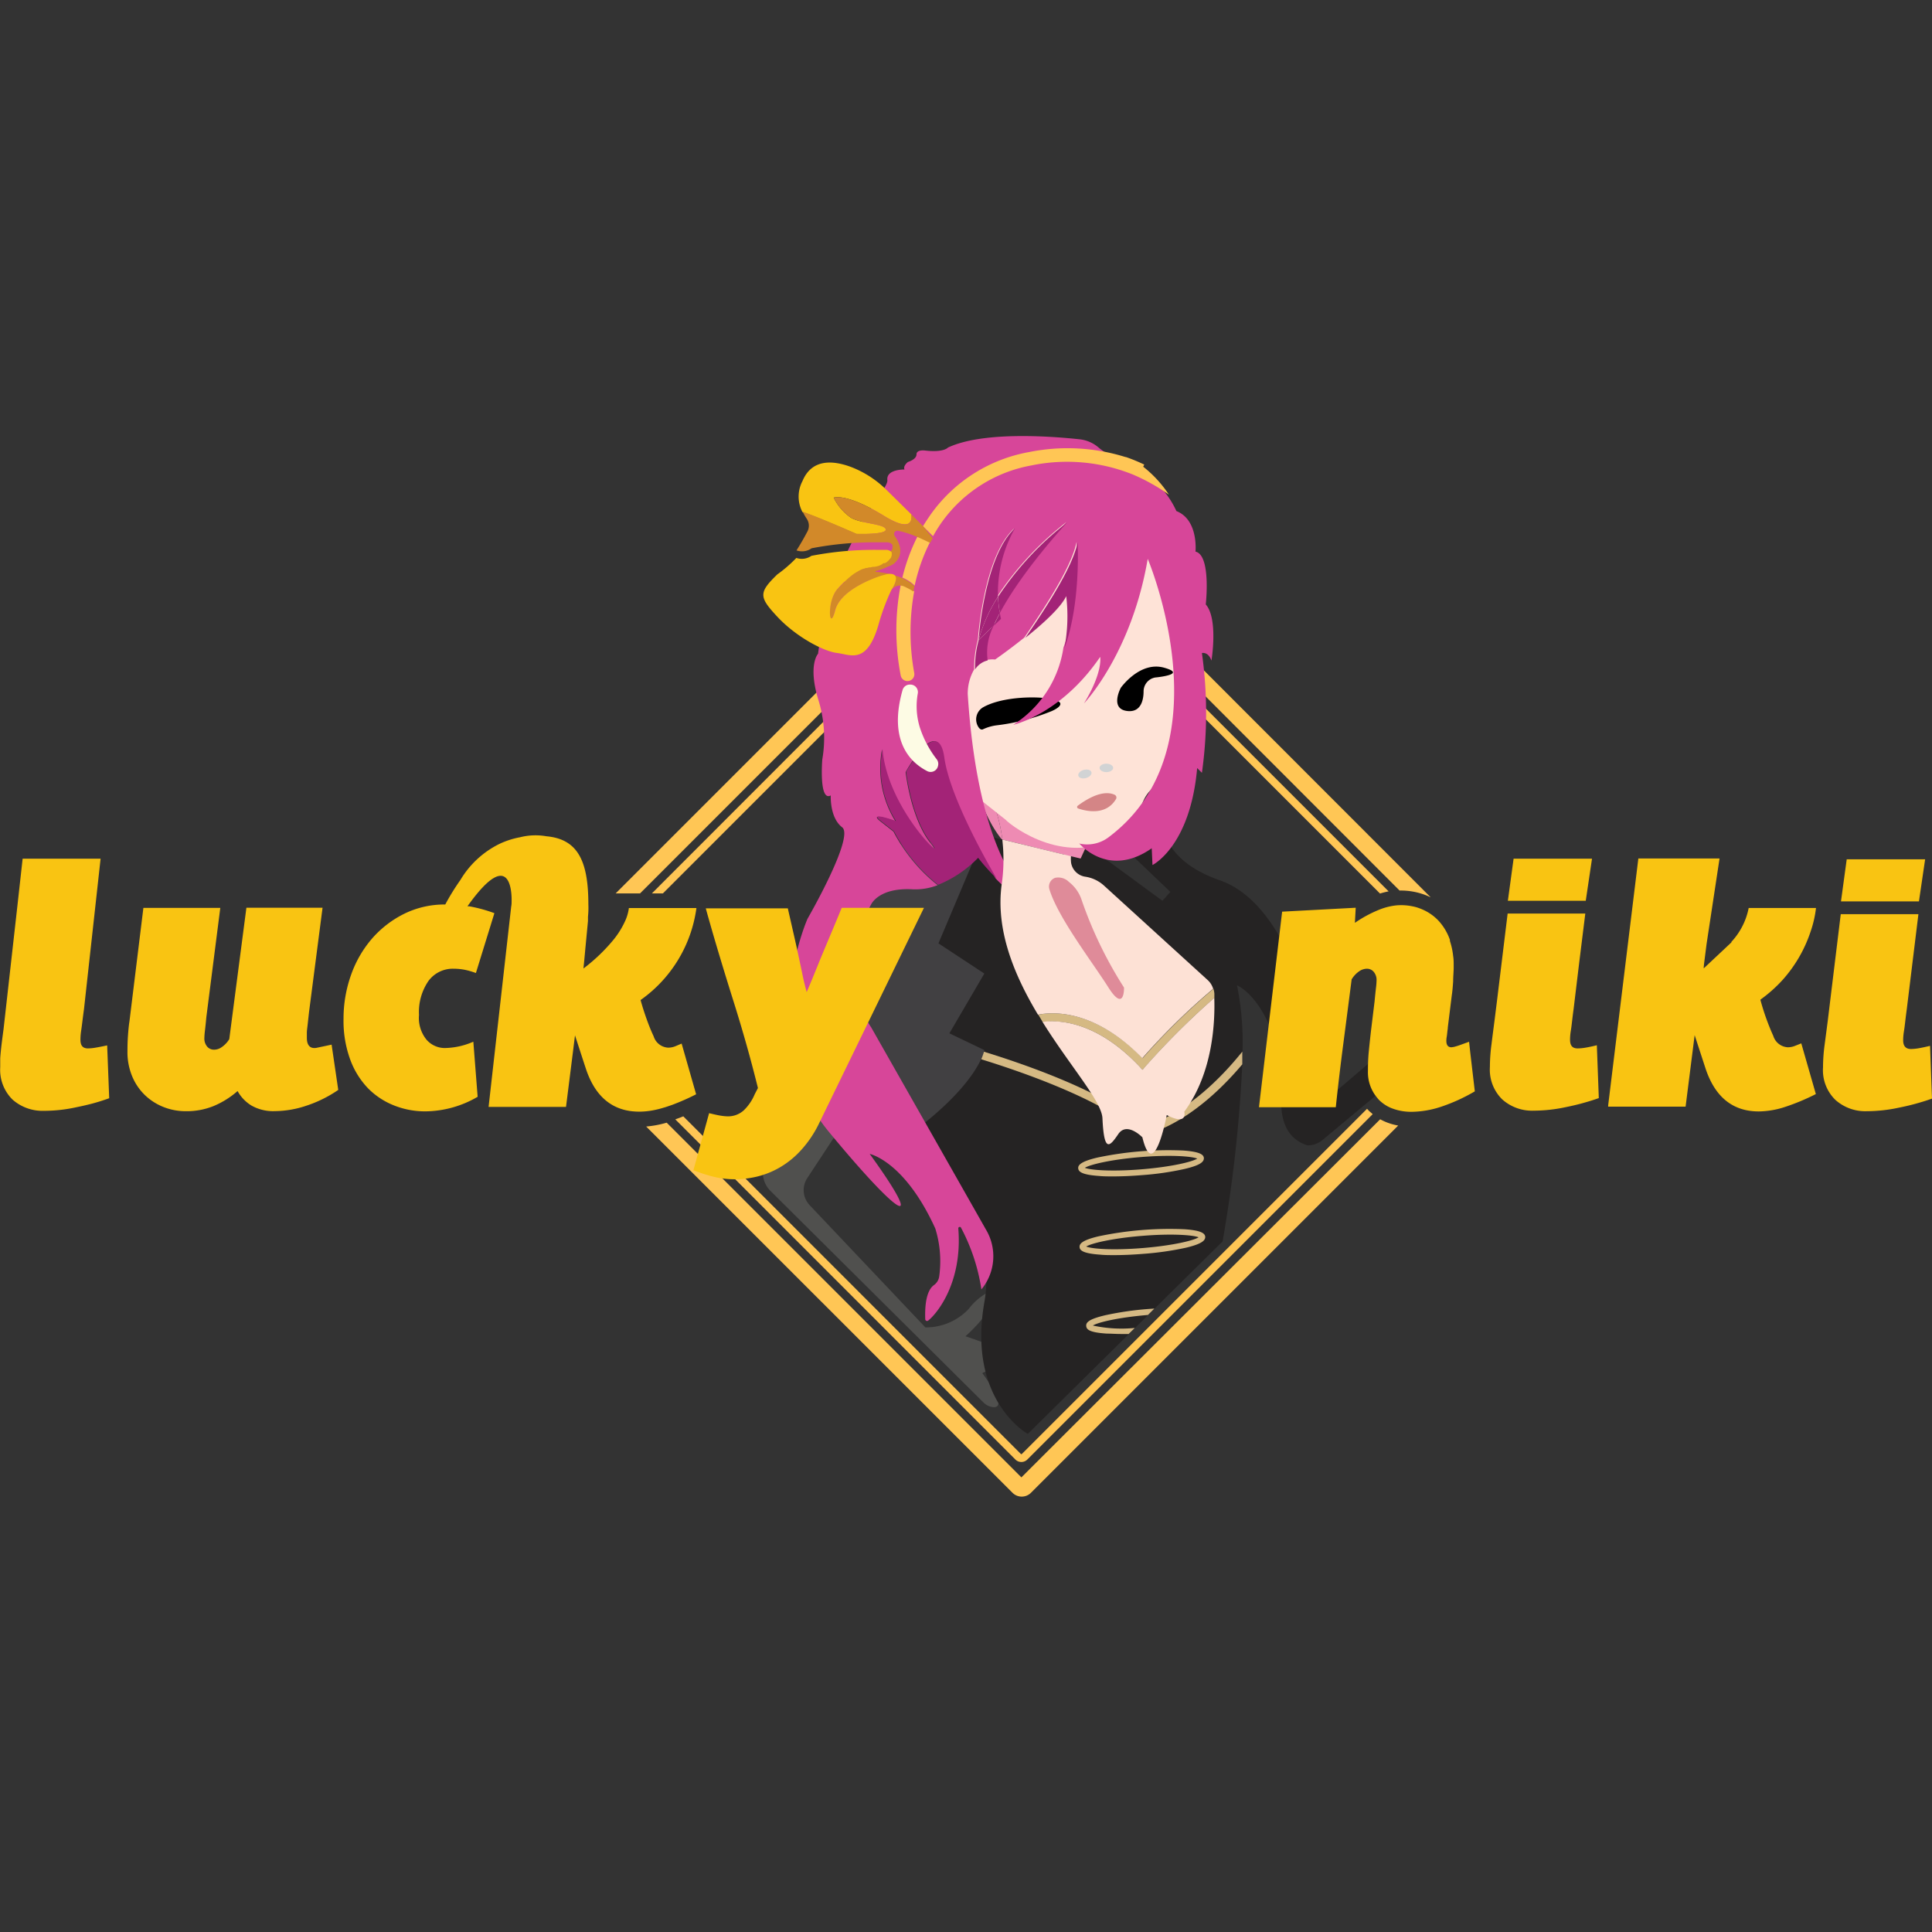
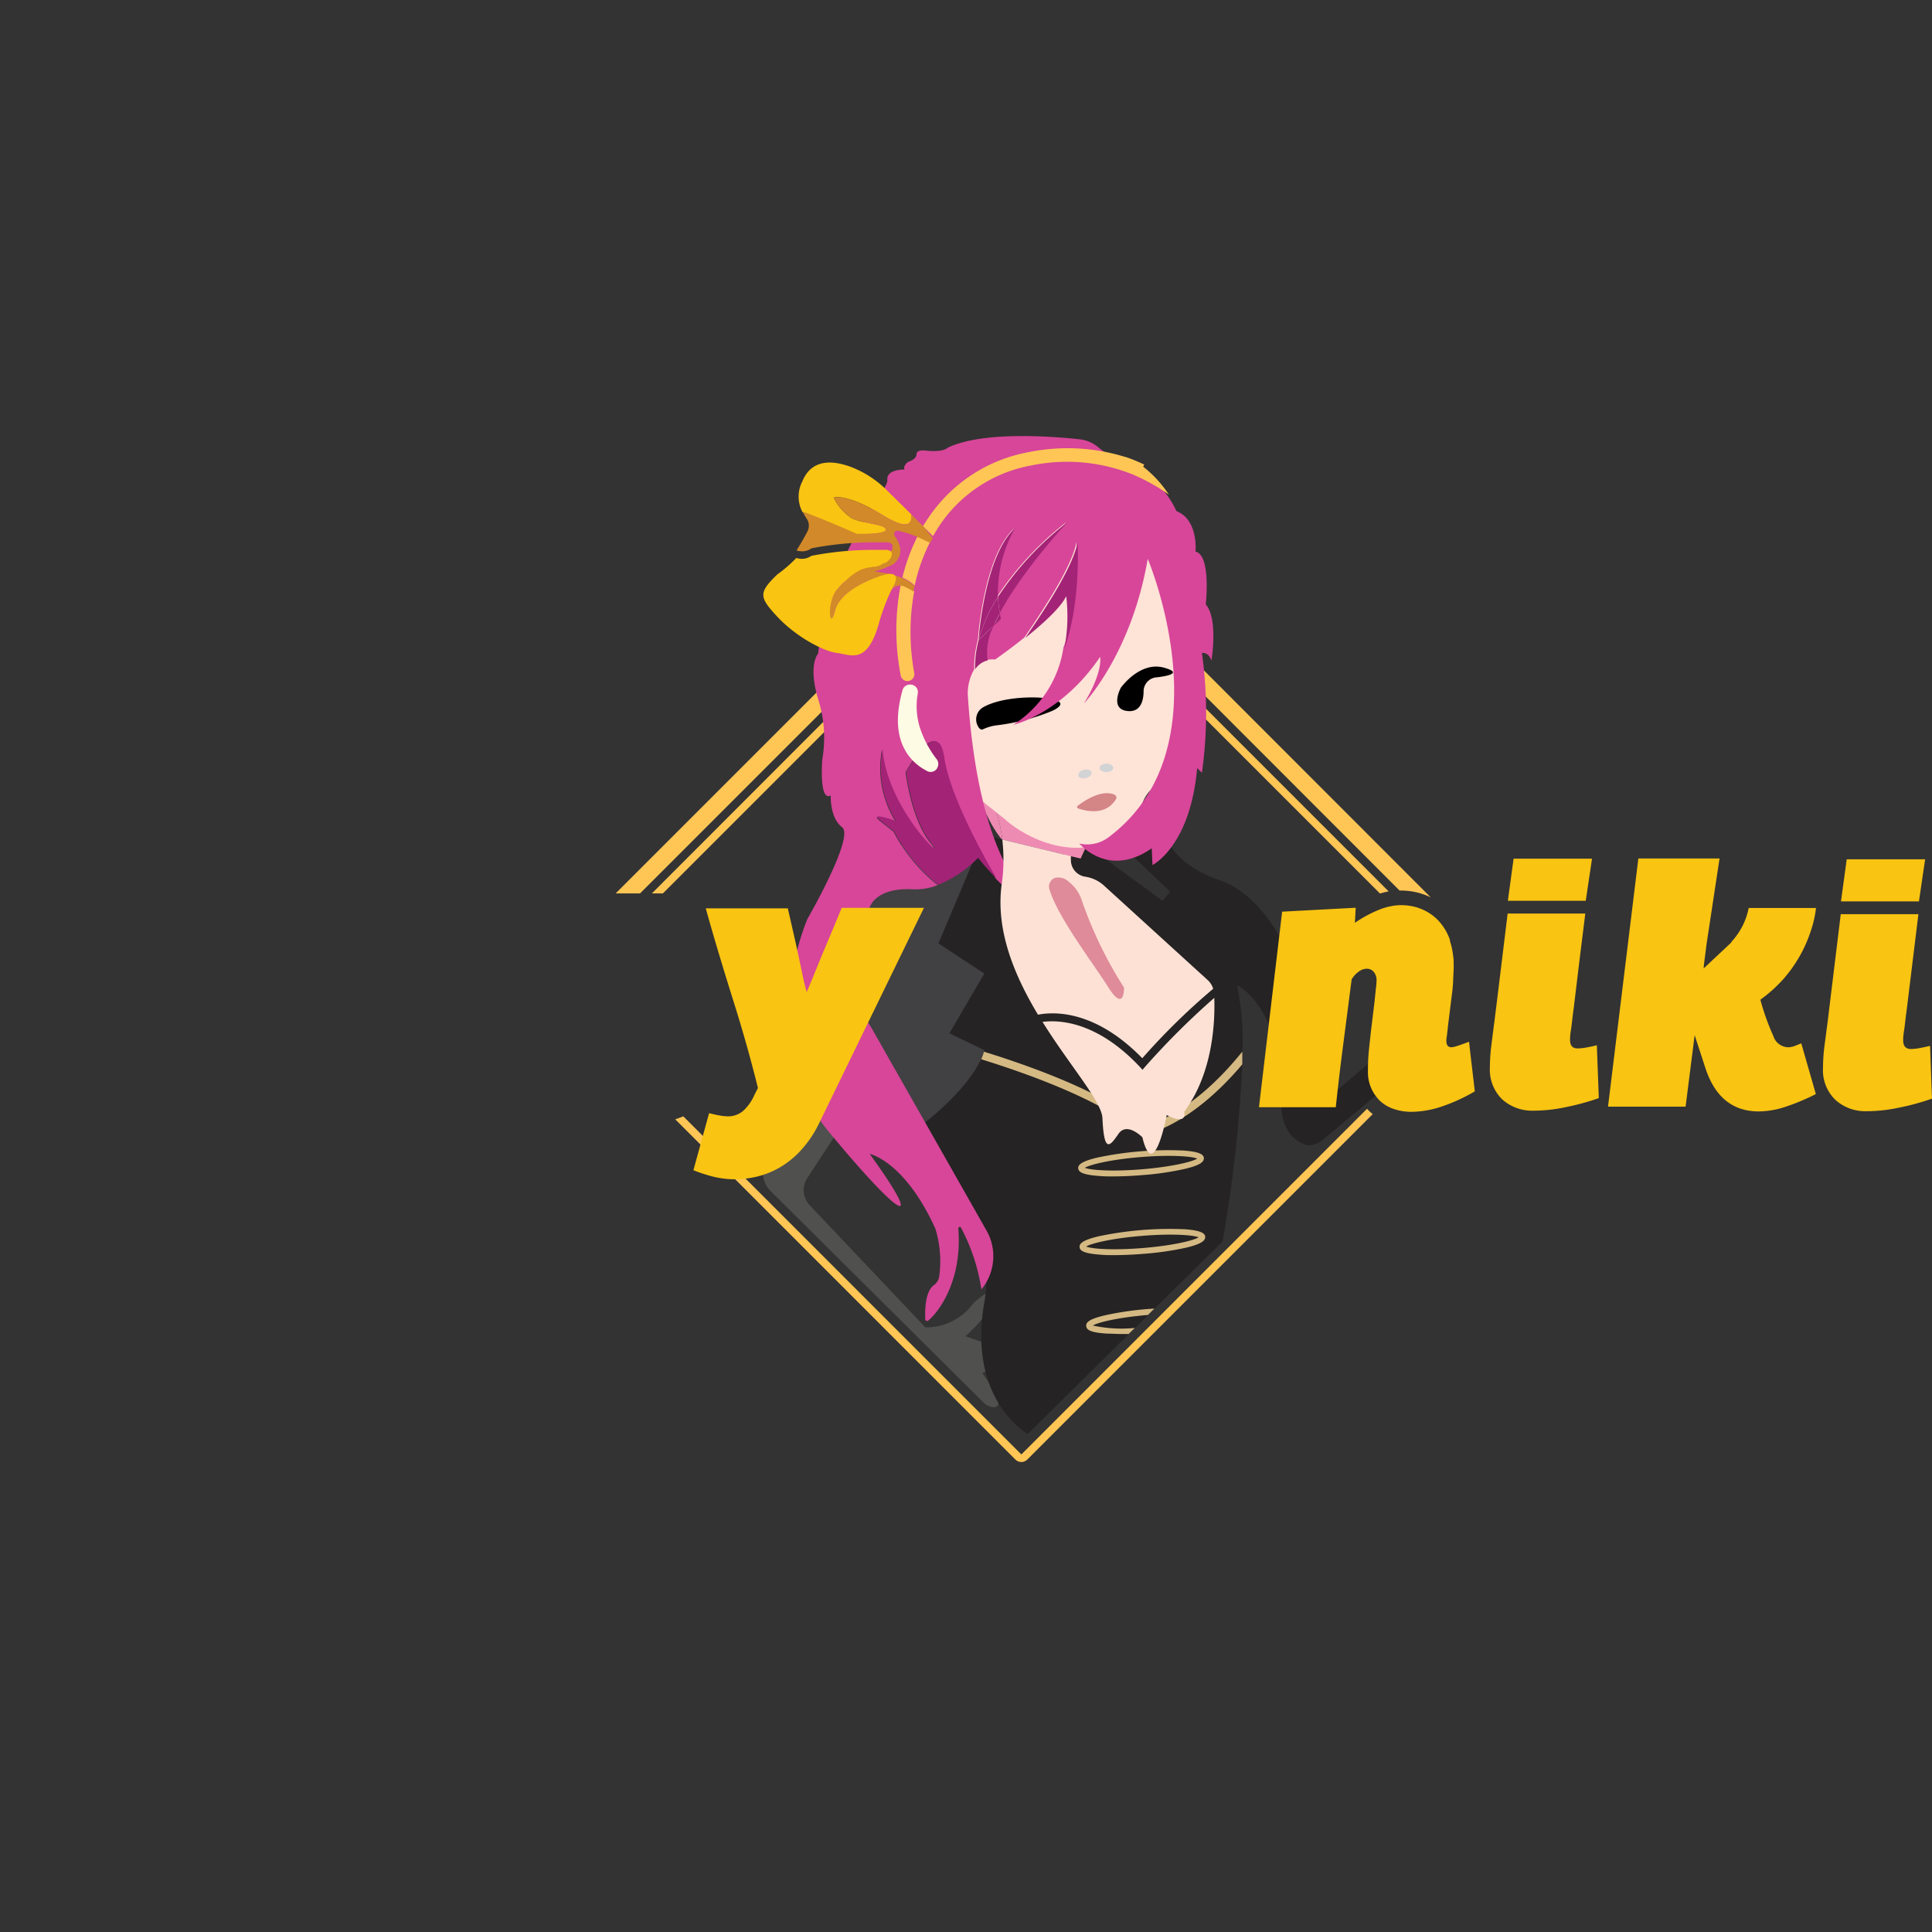
<svg xmlns="http://www.w3.org/2000/svg" data-name="Layer 1" height="810" id="Layer_1" viewBox="0 0 256 256" width="810">
  <rect x="0" y="0" width="256" height="256" fill="#333333" stroke="none" />
  <desc>schwesterseiten.com - Deutschlands führender Index für Casino-Schwesterseite</desc>
  <title>Luckyniki Casino auf https://schwesterseiten.com/luckyniki-de/</title>
  <defs>
    <style>.cls-1{fill:#ffc655;}.cls-2{fill:#ee8bb3;}.cls-3{fill:#414042;}.cls-4{fill:#50504e;}.cls-5{fill:#242222;}.cls-6{fill:#252323;}.cls-7{fill:#d5b983;}.cls-8{fill:#fee3d7;}.cls-9{fill:#d48586;}.cls-10{fill:#d74699;}.cls-11{fill:#a32377;}.cls-12{fill:#fdfbe4;}.cls-13{fill:none;}.cls-14{fill:#f9c412;}.cls-15{fill:#d28929;}.cls-16{fill:#fde1d5;}.cls-17{fill:#df8b99;}.cls-18{fill:#d1d3d4;}</style>
  </defs>
-   <path class="cls-1" d="M135.34,195.76l-47-47a13.92,13.92,0,0,1-2.72.51l48.54,48.53h0a1.73,1.73,0,0,0,2.45,0l48.66-48.66a7.6,7.6,0,0,1-2.39-.83Z" />
  <path class="cls-1" d="M135.4,192.66a.11.11,0,0,1-.13,0L90.54,147.92c-.36.15-.72.28-1.06.4l45.06,45.07a1.12,1.12,0,0,0,1.59,0l45.76-45.76-.5-.44-.25-.27Z" />
  <path class="cls-1" d="M184,118.11l-47.9-47.9a1.13,1.13,0,0,0-1.59,0L86.38,118.38h1.46l47.43-47.44a.1.1,0,0,1,.13,0l47.46,47.46A10,10,0,0,1,184,118.11Z" />
  <path class="cls-1" d="M136.56,65.85a1.74,1.74,0,0,0-2.45,0L81.58,118.38h3.23l50.53-50.53L185.45,118h.14a9.2,9.2,0,0,1,3.47.67l.51.23Z" />
  <rect class="cls-2" height="2.98" width="3.84" x="141.02" y="111.4" />
  <polygon class="cls-3" points="128.6 153.16 115.36 148 107.15 126.45 114.05 112.34 126.3 111.32 132.31 112.34 130.02 123.17 134.29 137.28 134.29 153.16 128.6 153.16" />
-   <path class="cls-4" d="M112.72,147.32,107.14,144l-5.6,9.74a3.35,3.35,0,0,0,.55,4.06l28.25,28.06a2.07,2.07,0,0,0,1.21.59c.83.09,1.59-.46-1.39-4.5,0,0,3.33-2.11,8.41,1.9a.76.76,0,0,0,1.15-.25c.38-.87-.81-2.81-11.79-6.54,0,0,3.36-2.9,3.81-5.24a.55.55,0,0,0-.78-.6,7.83,7.83,0,0,0-2.61,2.23,7.82,7.82,0,0,1-5.73,2.44l-15.33-16.19a2.91,2.91,0,0,1-.32-3.6l5.75-8.74" />
+   <path class="cls-4" d="M112.72,147.32,107.14,144l-5.6,9.74a3.35,3.35,0,0,0,.55,4.06l28.25,28.06a2.07,2.07,0,0,0,1.21.59c.83.09,1.59-.46-1.39-4.5,0,0,3.33-2.11,8.41,1.9a.76.76,0,0,0,1.15-.25c.38-.87-.81-2.81-11.79-6.54,0,0,3.36-2.9,3.81-5.24a.55.55,0,0,0-.78-.6,7.83,7.83,0,0,0-2.61,2.23,7.82,7.82,0,0,1-5.73,2.44l-15.33-16.19a2.91,2.91,0,0,1-.32-3.6" />
  <path class="cls-2" d="M131.77,106.83c-.19-.53-.41-1.06-.64-1.6a9.21,9.21,0,0,1-1.95-2.37c-.58-1,.79,5,3.56,8.36l.07,0A19.79,19.79,0,0,0,131.77,106.83Z" />
  <path class="cls-5" d="M132.81,111.24l-.07,0,.08.1A.22.22,0,0,0,132.81,111.24Z" />
  <path class="cls-2" d="M132.81,111.24l9.09,2.22a10.46,10.46,0,0,1,.6-2.8c-4.5-.39-11.37-5.42-11.37-5.42.24.53.45,1.07.64,1.6A19.57,19.57,0,0,1,132.81,111.24Z" />
  <path class="cls-6" d="M151.45,150.31l-.25,0-.18-.17c-4.75-4.44-15.59-8.17-21-9.84-.86,1.88-3.42,5.84-11,11.1,0,0,13.73,8.05,11.42,21.11S136.19,190,136.19,190L162,164.49A185.68,185.68,0,0,0,164.61,141C157.57,149.29,151.72,150.27,151.45,150.31Z" />
  <path class="cls-6" d="M182.6,139.84l-6.6,5.64s-2.75-24.78-14.35-28.83S155,103.73,155,103.73l-6.61,8.06,6.69,6.39-1.05,1.18L144,112l-.81,1.76-1.33-.32a4.57,4.57,0,0,0,0,.74,2.2,2.2,0,0,0,1.91,2,4.87,4.87,0,0,1,2.49,1.19L160,129.86a2.55,2.55,0,0,1,.73,1.16,89.36,89.36,0,0,0-9.39,9.2c-6.33-6.49-11.86-6.16-13.82-5.77-3.1-5.15-5.66-11.18-4.8-17.33a22.53,22.53,0,0,0,.08-5.8l-.08-.1-2.31-.56L124.35,125l6.08,4-4.63,7.92,4.63,2.22a1.93,1.93,0,0,1-.05.23c5.43,1.67,16.11,5.35,21.14,9.88,1.19-.28,6.75-2,13.12-9.94a38.07,38.07,0,0,0-.73-8.75s4.51,1.71,6.28,12.35c0,0-2.09,7.25,3.06,8.86h0a3.11,3.11,0,0,0,2-.72l8.48-7.07Z" />
  <path class="cls-7" d="M151.52,149.24c-5-4.53-15.71-8.21-21.14-9.88a7.71,7.71,0,0,1-.36,1c5.41,1.67,16.25,5.41,21,9.84l.18.17.25,0c.27,0,6.12-1,13.16-9.34l0-1.68C158.27,147.24,152.71,149,151.52,149.24Z" />
  <path class="cls-7" d="M147.5,155.88c-.68,0-1.31,0-1.87-.06-2.37-.16-2.72-.6-2.76-1s.25-.9,2.56-1.44a45.6,45.6,0,0,1,11.34-.93c2.36.16,2.72.6,2.75,1h0c0,.41-.24.9-2.55,1.44a38.46,38.46,0,0,1-5.64.82C150,155.82,148.66,155.88,147.5,155.88Zm-3.75-1.14c.71.3,3.49.53,7.51.2s6.74-1,7.38-1.42c-.7-.3-3.48-.53-7.51-.2S144.4,154.33,143.75,154.74Z" />
  <path class="cls-7" d="M147.67,166.31c-.67,0-1.3,0-1.87-.06-2.37-.16-2.72-.6-2.75-1s.24-.9,2.55-1.44a45.7,45.7,0,0,1,11.34-.93c2.37.16,2.72.6,2.76,1h0c0,.41-.24.9-2.56,1.45a40,40,0,0,1-5.64.81C150.15,166.25,148.84,166.31,147.67,166.31Zm-3.74-1.14c.7.31,3.49.53,7.51.2s6.73-1,7.38-1.42c-.7-.3-3.49-.52-7.51-.19S144.57,164.76,143.93,165.17Z" />
  <path class="cls-8" d="M133.29,108.65c0,.13,6.79,6,14.1,2.67,6.75-3.06,3.68-3.83,3.68-3.83s.42-3,3-3.76,4.48-20.84,4.48-20.84l-6.8-11.45-11.21-7.91-12.22,7.2-5,21.1,4.54,12.52Z" />
  <path class="cls-9" d="M142.87,107.13c1,.34,3.65,1,5-1.24a.4.4,0,0,0-.16-.57c-.63-.31-2.14-.6-4.9,1.44A.21.21,0,0,0,142.87,107.13Z" />
  <path d="M152.74,89.86a1.88,1.88,0,0,0-1.21,1.76c0,.94-.25,2.77-2.09,2.6-2.47-.23-.93-3.08-.93-3.08s2.5-3.56,5.73-2.67c2.86.8-.28,1.21-1.05,1.29a1.28,1.28,0,0,0-.43.1Z" />
  <path d="M139.34,94.23s2.44-1,.26-1.54c-1.81-.48-6.65-.45-9.28,1a1.86,1.86,0,0,0-.71,2.59c.17.29.39.46.63.36a6.07,6.07,0,0,1,1.81-.53A28,28,0,0,0,139.34,94.23Z" />
  <path class="cls-10" d="M159.77,80.09s.74-6.52-1.36-7c0,0,.42-4.21-2.53-5.37a12.17,12.17,0,0,0-6.2-6.09,16.46,16.46,0,0,1-4-2.23,4.62,4.62,0,0,0-2.61-1.19c-4-.43-12.89-1.06-17.47,1.1,0,0-.52.67-3,.39,0,0-1.16-.17-1.16.51s-1.13,1-1.13,1-.68.51-.46,1c0,0-2.44-.06-2.27,1.41s-7.34,8.51-9.18,23c0,0-1.36,1.43,0,6a16.87,16.87,0,0,1,.56,8s-.47,5.65,1.12,4.78c0,0-.16,2.94,1.51,4.22S107,121.74,107,121.74s-7.16,16.15,2.85,28.26,12.64,12.91,5.39,2.9c0,0,4.61.92,8.69,9.88a14.58,14.58,0,0,1,.51,6.42,1.7,1.7,0,0,1-.7,1.09c-.53.38-1.25,1.45-1.14,4.51a.24.24,0,0,0,.38.19c1.13-.87,4.58-5,4-12.22a.19.19,0,0,1,.35-.11,25.46,25.46,0,0,1,2.71,8.19,6.89,6.89,0,0,0,.59-7.95c-2.55-4.51-15.2-26.78-15.2-26.78s-5.13-7.08,0-16.28c0,0,1-2.27,5.53-2a8.21,8.21,0,0,0,3.28-.55,22,22,0,0,1-5.85-7.1l-1.74-1.36c-1.73-1.36,2,0,2,0a13.29,13.29,0,0,1-1.78-9.52c.68,8.16,9,15.64,6.4,12.37s-3.27-9.37-3.27-9.37,4.22-7.76,5-1.92,6.92,16,6.92,16a13.6,13.6,0,0,0,5.9,3.71s-8-3.46-9.59-28.13a6.46,6.46,0,0,1,.85-3.27,14.18,14.18,0,0,1,.49-3.9s.73-11.1,4.81-14.77a17.15,17.15,0,0,0-2.24,9,41.44,41.44,0,0,1,9.18-9.86s-5.91,6.34-8.94,12c.05.25.1.5.16.75l-1,.92a7.87,7.87,0,0,0-.82,4.62,3.48,3.48,0,0,1,1.14-.07s1.82-1.26,3.86-2.9c2.72-4,6.28-9.37,6.93-12.68,0,0,.45,8.09-1.74,14a14.61,14.61,0,0,1-6.66,10.23s6.3-1.34,11.53-9c0,0,.4,2-2.15,6.17,0,0,6.3-6.57,8.45-19.16,0,0,10.63,25-5.16,36.87a4.7,4.7,0,0,1-4,.83H143s3.84,4.7,9.61.65l.1,2.22s5-2.44,5.92-12.85l.63.63a56.94,56.94,0,0,0,0-15.87s.84-.21,1.26,1C160.51,87.66,161.46,82,159.77,80.09Z" />
  <path class="cls-11" d="M142.79,71.86c-.66,3.31-4.22,8.72-6.94,12.67,2.22-1.77,4.71-4,5.43-5.54a22.51,22.51,0,0,1-.24,6.89C143.24,80,142.79,71.86,142.79,71.86Z" />
  <path class="cls-11" d="M131.68,82.89l-2,1.91a13.71,13.71,0,0,0-.48,3.9,2.76,2.76,0,0,1,1.67-1.19A7.7,7.7,0,0,1,131.68,82.89Z" />
  <path class="cls-11" d="M141.42,69.21a41.18,41.18,0,0,0-9.17,9.86,13.48,13.48,0,0,0,.24,2.15C135.51,75.54,141.42,69.21,141.42,69.21Z" />
  <path class="cls-11" d="M134.49,70c-4.08,3.68-4.82,14.78-4.82,14.78a21.18,21.18,0,0,1,2.57-5.73A17.27,17.27,0,0,1,134.49,70Z" />
  <path class="cls-11" d="M132.64,82q-.09-.37-.15-.75c-.3.57-.58,1.12-.81,1.67Z" />
  <path class="cls-11" d="M132.49,81.22a14.78,14.78,0,0,1-.25-2.15,20.88,20.88,0,0,0-2.57,5.73l2-1.91C131.91,82.34,132.19,81.79,132.49,81.22Z" />
  <path class="cls-11" d="M120.07,102.27s.68,6.11,3.27,9.37-5.72-4.22-6.4-12.37a13.23,13.23,0,0,0,1.78,9.52s-3.76-1.36-2,0l1.74,1.36a22,22,0,0,0,5.85,7.09,15.45,15.45,0,0,0,5.3-3.58,25.57,25.57,0,0,0,2.44,2.73s-6.11-10.19-6.92-16S120.07,102.27,120.07,102.27Z" />
  <path class="cls-12" d="M120.61,90.71h0a1,1,0,0,1,1,1.19,9.49,9.49,0,0,0,.28,4.51,13.86,13.86,0,0,0,2.2,4.16,1,1,0,0,1,.21.88h0a1,1,0,0,1-1.49.7c-1.91-1-5.2-3.7-3.22-10.7A1,1,0,0,1,120.61,90.71Z" />
  <path class="cls-13" d="M119.07,70.07a.44.44,0,0,0-.46.68c1.2,1.73.78,2.89-.06,3.64h0l-.09.08-.07.06-.07,0-.23.16-.08.06-.17.09-.08,0,0,0a4.85,4.85,0,0,1-.72.32h0a8.62,8.62,0,0,1-.92.3.05.05,0,0,0,0,.1,13.5,13.5,0,0,1,1.79.28,9.41,9.41,0,0,1,1.7.56,25.13,25.13,0,0,1,2.09-5.61l-.67-.27A15.17,15.17,0,0,0,119.07,70.07Z" />
  <path class="cls-1" d="M151.48,61.84l.14-.28a22.45,22.45,0,0,0-2.43-1l-.06,0h0a25.78,25.78,0,0,0-12.77-.66,20.39,20.39,0,0,0-13.06,8.3c-.35.51-.68,1-1,1.52l1.33,1.33a20.76,20.76,0,0,1,1.13-1.81,18.65,18.65,0,0,1,11.92-7.57,23.35,23.35,0,0,1,13.44,1.21,25.52,25.52,0,0,1,4.77,2.67A15.67,15.67,0,0,0,151.48,61.84Z" />
  <path class="cls-1" d="M119.35,77.51a31.42,31.42,0,0,0,0,12,.91.91,0,0,0,1.79-.35,30.06,30.06,0,0,1,0-10.82,8.22,8.22,0,0,0-1.26-.68A1.26,1.26,0,0,0,119.35,77.51Z" />
  <path class="cls-1" d="M119.57,76.53a5.33,5.33,0,0,1,1.63,1.07,23.8,23.8,0,0,1,2.11-5.92c-.6-.31-1.15-.56-1.65-.77A25.38,25.38,0,0,0,119.57,76.53Z" />
  <path class="cls-14" d="M117.37,70.15c-.12-.73-3.15-.75-4.57-1.52a6.86,6.86,0,0,1-2.33-2.69s1.65-.67,6.71,2.44c3.3,2,3.7.85,3.58-.22L117.55,65a13.64,13.64,0,0,0-4.72-3.1c-2.35-.89-5.24-1.19-6.5,1.85a4.4,4.4,0,0,0,0,4.1c2.22.75,7.12,2.91,7.12,2.91S117.49,70.88,117.37,70.15Z" />
  <path class="cls-15" d="M122.32,69.72l-.68-.67-.88-.89c.12,1.07-.28,2.25-3.58.22-5.06-3.11-6.71-2.44-6.71-2.44a6.79,6.79,0,0,0,2.33,2.69c1.42.77,4.45.79,4.57,1.52s-3.89.57-3.89.57-4.9-2.17-7.12-2.92a7,7,0,0,0,.54.94A1.65,1.65,0,0,1,107,70.4c-.34.65-.84,1.56-1.46,2.53a2.19,2.19,0,0,0,2-.28,44,44,0,0,1,8.73-.79h.51l.24,0h.12l.2,0,.1,0,.22,0h0l.22.06,0,0,.13.06,0,0,.09.06,0,0,.09.08v0a.23.23,0,0,1,.07.1s0,0,0,0a.13.13,0,0,1,0,.08v0a.19.19,0,0,1,0,.08v0s0,.06,0,.1a0,0,0,0,1,0,0l0,.13h0a.54.54,0,0,1,0,.11.05.05,0,0,1,0,0,.41.41,0,0,0-.05.09l0,0a.61.61,0,0,1-.07.1l0,0-.11.13h0l-.11.13,0,0-.09.09a.08.08,0,0,1,0,0l-.09.09s0,0,0,0l-.11.09,0,0-.14.11,0,0-.08.07,0,0-.08,0-.05,0-.07,0-.15.11h0a2,2,0,0,1-.76.32h0l-.32.06-.19,0-.3.07-.17,0-.28.08-.16,0-.27.1-.08,0c-.19.08-.37.16-.54.25l-.11.06-.22.13-.13.08-.21.13-.13.1-.19.14-.13.1-.31.26-.13.12-.15.14L112,77l-.14.14-.15.15-.13.13-.16.17-.1.11L111,78c-1.53,1.65-1.16,6-.37,2.93s6.23-4.64,6.23-4.64l.56-.15h0c.17,0,2.22-.49.75,2h0a1.31,1.31,0,0,1,1.16-.55,1.48,1.48,0,0,1,.45.11,8.81,8.81,0,0,1,1.26.69c0-.24.09-.47.14-.71a5.33,5.33,0,0,0-1.63-1.07,8.69,8.69,0,0,0-1.7-.56,12,12,0,0,0-1.79-.28c-.06,0-.07-.09,0-.11a8.23,8.23,0,0,0,.92-.29h0a4.85,4.85,0,0,0,.72-.32l0,0,.08,0,.17-.1.08,0,.23-.16.07,0,.07-.06.09-.08h0c.84-.75,1.26-1.91.06-3.64a.44.44,0,0,1,.46-.68,13.68,13.68,0,0,1,1.93.57l.66.27c.5.21,1,.46,1.65.76l.34-.62Z" />
  <path class="cls-14" d="M117.44,76.1h0l-.56.15s-5.43,1.59-6.22,4.64S109.5,79.61,111,78l.25-.27.1-.11.17-.17.12-.13.15-.15L112,77l.13-.13.15-.14.13-.12.32-.26.12-.1.19-.14.13-.1.21-.13.13-.08.23-.13.1-.06c.17-.09.35-.17.54-.25l.08,0,.27-.1.16,0,.28-.08.17,0,.3-.07.19,0,.32-.06h0a2,2,0,0,0,.77-.32h0a.91.91,0,0,1,.16-.11l.06,0,.06,0,.07,0,0,0,.08-.07.06,0,.13-.11,0,0,.11-.09,0,0a.76.76,0,0,0,.09-.09l0,0,.08-.09,0,0,.12-.13h0l.1-.13,0,0,.06-.1,0,0a.41.41,0,0,0,0-.09.05.05,0,0,0,0,0l.06-.11h0a.93.93,0,0,0,0-.13v0a.38.38,0,0,0,0-.1v0a.19.19,0,0,0,0-.08v0l0-.08v0a.86.86,0,0,0-.07-.1l0,0-.09-.08,0,0-.1-.06,0,0-.13-.06,0,0-.21-.06h0l-.22,0-.09,0-.21,0H117l-.25,0h-.51a43.78,43.78,0,0,0-8.72.79,2.25,2.25,0,0,1-2,.28A17.83,17.83,0,0,1,103,76.11c-2.51,2.43-2.43,3,0,5.61s6.06,4.57,7.9,4.8,3.92,1.55,5.47-3.62a29.4,29.4,0,0,1,1.71-4.66.78.78,0,0,1,.11-.18h0C119.67,75.6,117.61,76.06,117.44,76.1Z" />
  <path class="cls-14" d="M210.09,138.82a6.51,6.51,0,0,1-1.05.1c-.69,0-1-.38-1-1.14,0-.18,0-.59.11-1.25s.19-1.6.36-2.82l.74-6.13.81-6.53H199.77l-1.41,11.56-.32,2.56c-.14,1.08-.28,2.15-.41,3.21a22.94,22.94,0,0,0-.21,3,5.51,5.51,0,0,0,1.64,4.3,5.93,5.93,0,0,0,4.14,1.49,20.61,20.61,0,0,0,4.28-.47c.69-.14,1.4-.3,2.13-.5s1.48-.42,2.24-.7l-.26-7C211,138.65,210.5,138.75,210.09,138.82Z" />
  <polygon class="cls-14" points="205.52 119.36 210.12 119.36 210.95 113.78 209.53 113.78 201.29 113.78 200.56 113.78 199.8 119.36 205.33 119.36 205.52 119.36" />
  <path class="cls-14" d="M255.74,138.58c-.59.14-1.09.25-1.51.32a6.51,6.51,0,0,1-1,.1c-.7,0-1.05-.38-1.05-1.15,0-.17,0-.58.11-1.25s.19-1.59.36-2.81l.75-6.13.8-6.53H243.91l-1.41,11.56-.31,2.56c-.14,1.08-.28,2.14-.42,3.2a23,23,0,0,0-.21,3,5.48,5.48,0,0,0,1.65,4.3,5.93,5.93,0,0,0,4.14,1.49,20.52,20.52,0,0,0,4.27-.47c.7-.14,1.41-.3,2.14-.5s1.47-.42,2.24-.7Z" />
  <polygon class="cls-14" points="249.66 119.44 254.27 119.44 255.09 113.86 253.67 113.86 245.44 113.86 244.7 113.86 243.94 119.44 249.47 119.44 249.66 119.44" />
-   <path class="cls-14" d="M12.66,138.82a6.31,6.31,0,0,1-1,.1c-.69,0-1-.38-1-1.14,0-.18,0-.59.1-1.25s.2-1.6.37-2.82l2.2-19.93H3l-.72,6.48L.47,136.37c-.09.67-.18,1.34-.26,2s-.14,1.27-.18,1.87l0,.31,0,0c0,.29,0,.58,0,.86a5.53,5.53,0,0,0,1.64,4.3,6,6,0,0,0,4.14,1.48,20,20,0,0,0,4.28-.47c.69-.14,1.41-.3,2.13-.49s1.48-.43,2.25-.71l-.27-7C13.59,138.65,13.08,138.75,12.66,138.82Z" />
  <path class="cls-14" d="M194.82,139.49l-.16-1.45-1,.36a10.08,10.08,0,0,1-1,.32l-.33.05h0c-.45,0-.68-.28-.68-.84a.06.06,0,0,1,0,0c0-.1,0-.28.05-.56s.07-.66.14-1.1c0,0,0-.08,0-.12l.53-4.27q.1-.63.18-1.83c0-.69.07-1.3.07-1.84,0-.08,0-.16,0-.24,0-.45,0-.88-.07-1.29a9.44,9.44,0,0,0-.43-2l0-.15a7.28,7.28,0,0,0-1.51-2.53,6.41,6.41,0,0,0-2.25-1.54c-.21-.09-.42-.16-.63-.23a7.69,7.69,0,0,0-1.87-.29h-.23a6.24,6.24,0,0,0-1.13.1,8.52,8.52,0,0,0-1.87.55,16.52,16.52,0,0,0-3.1,1.69l.11-2-9.75.52-3.07,25.91H177q.42-4,1-8.44t1.1-8.5a3.45,3.45,0,0,1,1-1.07,1.84,1.84,0,0,1,1-.34,1.17,1.17,0,0,1,.93.42,1.66,1.66,0,0,1,.37,1.15,9.63,9.63,0,0,1-.08,1c-.05.44-.11,1-.18,1.75l-.47,3.86c-.14,1.21-.24,2.19-.31,2.91s-.1,1.55-.1,2.45a5.23,5.23,0,0,0,1.3,3.65,2.85,2.85,0,0,0,.23.26,5.37,5.37,0,0,0,.53.44,4.94,4.94,0,0,0,1,.56,7.05,7.05,0,0,0,2.72.51h.09a12.86,12.86,0,0,0,3.76-.65,23.44,23.44,0,0,0,4.53-2.06Z" />
  <path class="cls-14" d="M109.89,124.23q-.7,1.67-1.23,2.94c-.34.85-.66,1.62-.93,2.29s-.56,1.33-.84,2c-.17-.63-.31-1.18-.42-1.67s-.23-1.1-.39-1.85-.36-1.7-.62-2.87-.62-2.73-1.07-4.71H93.52c1.1,4,2.55,8.75,3.7,12.4s2.27,7.59,3.21,11.41L100,145a6.37,6.37,0,0,1-1.43,2.11,3.09,3.09,0,0,1-2.21.81,6.7,6.7,0,0,1-.81-.08c-.36-.05-.89-.17-1.59-.34l-2.08,7.56a21.74,21.74,0,0,0,2.16.73,12.11,12.11,0,0,0,3.41.47,12.94,12.94,0,0,0,2.79-.34,11.15,11.15,0,0,0,3-1.18,11.76,11.76,0,0,0,2.84-2.27,14.68,14.68,0,0,0,2.45-3.62l13.9-28.56H111.53C110.91,121.81,110.36,123.11,109.89,124.23Z" />
-   <path class="cls-14" d="M43.05,138.61l-1,.21a1.49,1.49,0,0,1-.39.05c-.65,0-1-.45-1-1.35v-.24c0-.08,0-.24,0-.47s.05-.55.1-1,.11-1,.19-1.72l1.79-13.81H32.65l-2.27,17.41a3.41,3.41,0,0,1-1,1.06,1.76,1.76,0,0,1-1,.34,1.19,1.19,0,0,1-.93-.41,1.66,1.66,0,0,1-.37-1.15,10,10,0,0,1,.08-1q.08-.65.18-1.74l1.85-14.49H19l-1.85,15.06c-.07.42-.13,1-.19,1.82s-.07,1.5-.07,2.09a8.33,8.33,0,0,0,.65,3.41,7.38,7.38,0,0,0,1.74,2.5,7.54,7.54,0,0,0,2.48,1.54,7.93,7.93,0,0,0,2.84.52,9.52,9.52,0,0,0,3.67-.67,11.53,11.53,0,0,0,3.21-2,5.19,5.19,0,0,0,1.82,1.91,5.82,5.82,0,0,0,3.13.75,13.36,13.36,0,0,0,4.2-.73,16.55,16.55,0,0,0,4.19-2.08l-.88-6Z" />
  <path class="cls-14" d="M236.27,129.77a18.16,18.16,0,0,0,3.66-6.38,14.6,14.6,0,0,0,.7-3.08h-8.92a9.16,9.16,0,0,1-2.29,4.49l0,.07-3.62,3.4-.06,0,.06-.59.33-2.6,1.72-11.33H217.09l-4,32.72,0,.17h10.26l1.2-9.48,1.41,4.32q1.88,5.79,7.09,5.79a11.53,11.53,0,0,0,3.49-.6,29,29,0,0,0,4.07-1.7h0l-1.93-6.72-.78.31a2.56,2.56,0,0,1-1,.21,2.13,2.13,0,0,1-1.93-1.51c-.27-.59-.57-1.31-.88-2.16s-.59-1.73-.83-2.62l.07-.07A18.56,18.56,0,0,0,236.27,129.77Z" />
-   <path class="cls-7" d="M151,141.34l.39.41.38-.42a100,100,0,0,1,9.14-9.11c0-.21,0-.41,0-.58a3.24,3.24,0,0,0-.12-.62,89.36,89.36,0,0,0-9.39,9.2c-6.33-6.49-11.86-6.16-13.82-5.77.2.33.39.65.59,1C140.19,135.13,145.27,135.24,151,141.34Z" />
  <path class="cls-16" d="M160.9,132.22a101.78,101.78,0,0,0-9.14,9.1l-.37.43-.39-.42c-5.73-6.09-10.81-6.2-12.86-5.92,3.67,5.88,7.84,10.52,7.94,12.76.21,4.63.95,3.79,2.1,2.1s3.19.43,3.19.43c1.51,6.2,3.23-2.95,3.23-2.95,2.84,1.47,2.32-.44,2.32-.44C160.77,142.11,161,135.32,160.9,132.22Z" />
  <path class="cls-16" d="M132.82,111.32a4.83,4.83,0,0,0,3.81,2.06,4.83,4.83,0,0,1-3.81-2.06,23,23,0,0,1-.08,5.8c-.86,6.15,1.7,12.17,4.8,17.33,2-.39,7.49-.72,13.82,5.77a88.38,88.38,0,0,1,9.39-9.2,2.55,2.55,0,0,0-.73-1.16l-13.72-12.5a4.72,4.72,0,0,0-2.49-1.19,2.24,2.24,0,0,1-1.91-2.06,4.85,4.85,0,0,1,0-.66l-9.09-2.21A.22.22,0,0,1,132.82,111.32Z" />
  <path class="cls-17" d="M143.35,119.33a54.35,54.35,0,0,0,5.59,11.53s.09,3.37-2.06,0c-2-3.19-6.67-9.23-7.82-13a1.23,1.23,0,0,1,.74-1.54,2,2,0,0,1,1.85.55A5,5,0,0,1,143.35,119.33Z" />
-   <path class="cls-14" d="M89.54,138.61a2.54,2.54,0,0,1-1,.21,2.13,2.13,0,0,1-1.93-1.51c-.28-.59-.58-1.31-.89-2.17s-.59-1.72-.84-2.63a17.84,17.84,0,0,0,7.4-12.19H83.33a6,6,0,0,1-.4,1.5,11.41,11.41,0,0,1-1.89,3,23.29,23.29,0,0,1-3.73,3.51l.1-1,.16-1.73.34-3.56,0-.57a11.47,11.47,0,0,0,.05-1.66c0-5.85-1.48-8.63-5.56-9a8.34,8.34,0,0,0-3.49.13,11,11,0,0,0-2.79.91h0A12.38,12.38,0,0,0,61,116.61h0a30.33,30.33,0,0,0-2,3.24,12.08,12.08,0,0,0-5.42,1.22,13.74,13.74,0,0,0-4.27,3.28,14.94,14.94,0,0,0-2.79,4.82,17.22,17.22,0,0,0-1,5.84,14.91,14.91,0,0,0,.89,5.4,10.91,10.91,0,0,0,2.39,3.83,10,10,0,0,0,3.47,2.26,11.08,11.08,0,0,0,4.09.76,13.92,13.92,0,0,0,6.93-1.93l-.57-7.3a9.74,9.74,0,0,1-3.81.84,3.21,3.21,0,0,1-2.39-1.1,4.55,4.55,0,0,1-1-3.28A7.26,7.26,0,0,1,56.76,130a4,4,0,0,1,3.33-1.64,7.88,7.88,0,0,1,1.54.15,10.34,10.34,0,0,1,1.43.42L65.51,121a19.55,19.55,0,0,0-3.33-.91l-.24,0c6.15-8.65,5.85-.72,5.85-.72h0c0,.25,0,.5-.05.72l-3,26.58H75l.9-7.14.29-2.34,1.27,3.9.14.42c1.11,3.44,3.12,5.34,6,5.72a9.51,9.51,0,0,0,1.09.07,10.14,10.14,0,0,0,2-.21,12.08,12.08,0,0,0,1.25-.32l.25-.07.85-.29A30.36,30.36,0,0,0,92.24,145l-1.92-6.72Z" />
  <path class="cls-13" d="M152.32,175.84c4-.32,6.73-1,7.38-1.41-.71-.31-3.49-.53-7.52-.2h-.07L150.36,176C151,175.94,151.63,175.9,152.32,175.84Z" />
  <path class="cls-13" d="M150.36,176l1.75-1.73c-4,.33-6.66,1-7.3,1.4A17.92,17.92,0,0,0,150.36,176Z" />
  <path class="cls-7" d="M144.81,175.64c.64-.41,3.32-1.07,7.3-1.4l.85-.85-.84.06a41.38,41.38,0,0,0-5.64.82c-2.31.54-2.59,1-2.55,1.44s.38.85,2.75,1c.56,0,1.19.05,1.87.05h1l.82-.8A17.92,17.92,0,0,1,144.81,175.64Z" />
  <ellipse class="cls-18" cx="146.6" cy="101.75" rx="0.9" ry="0.56" />
  <ellipse class="cls-18" cx="143.76" cy="102.54" rx="0.9" ry="0.56" transform="translate(-21.82 41.18) rotate(-15.16)" />
</svg>